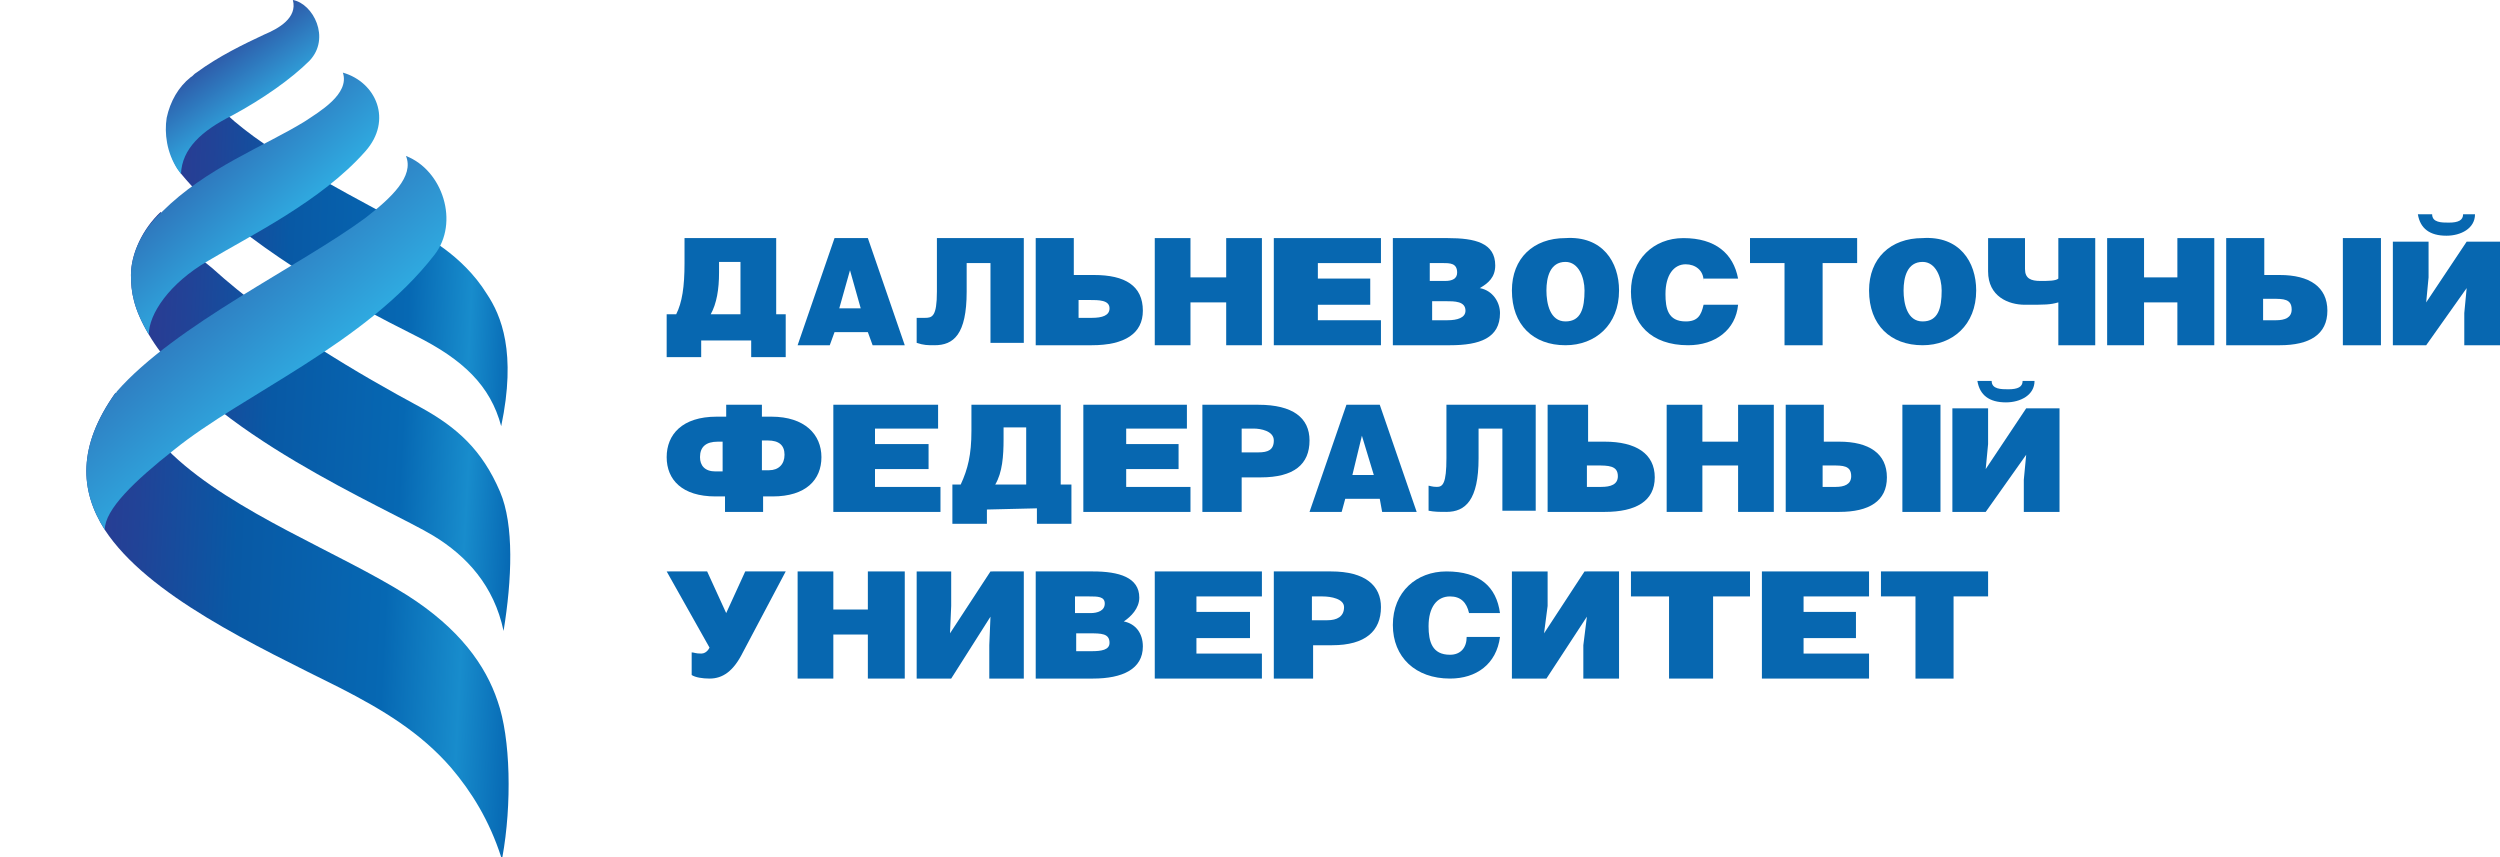
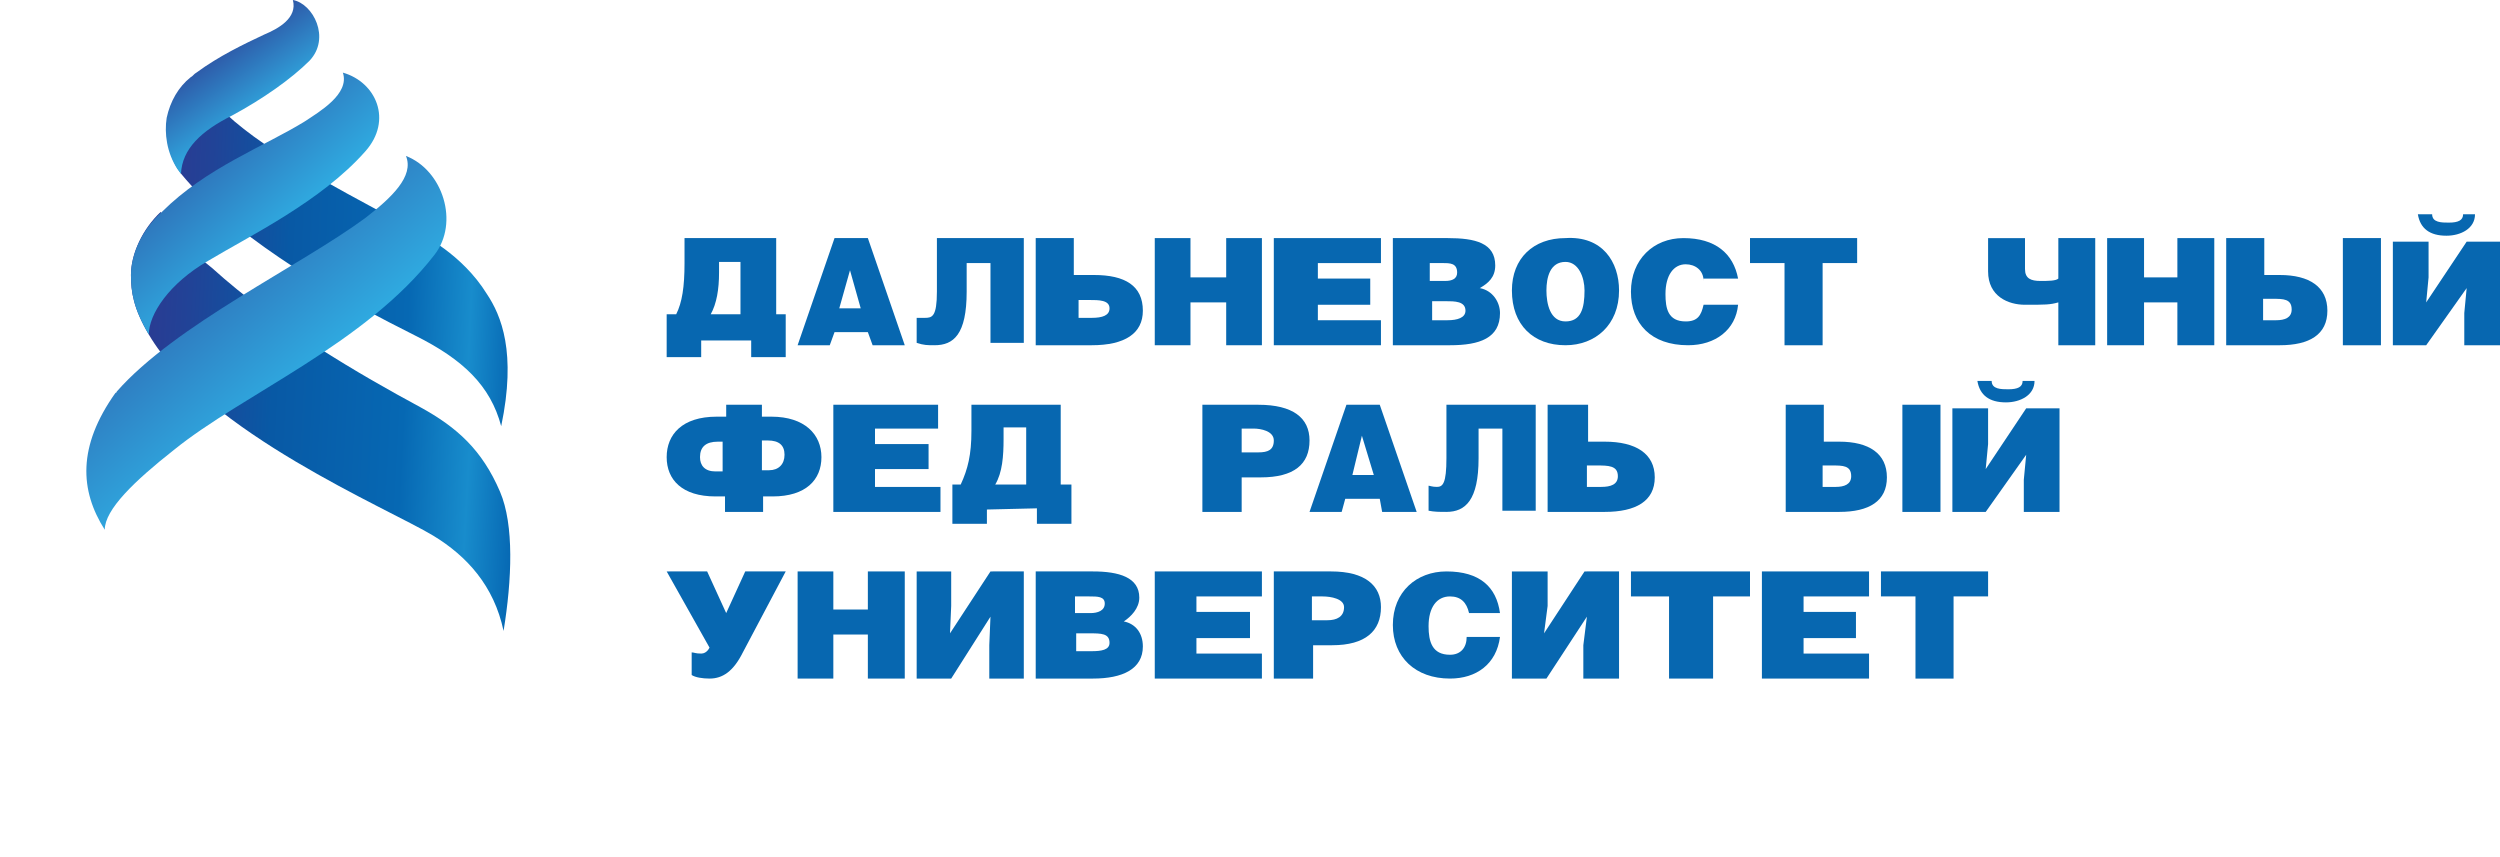
<svg xmlns="http://www.w3.org/2000/svg" version="1.2" viewBox="0 0 210 72" width="210" height="72">
  <defs>
    <linearGradient id="P" gradientUnits="userSpaceOnUse" />
    <linearGradient id="g1" x2="1" href="#P" gradientTransform="matrix(-30.921,-1.325,1.281,-29.88,43.488,21.565)">
      <stop stop-color="#0668b3" />
      <stop offset=".12" stop-color="#188ccc" />
      <stop offset=".29" stop-color="#0668b3" />
      <stop offset=".62" stop-color="#0859a5" />
      <stop offset=".84" stop-color="#214397" />
      <stop offset="1" stop-color="#2e3790" />
    </linearGradient>
    <linearGradient id="g2" x2="1" href="#P" gradientTransform="matrix(-33.498,-1.914,1.931,-33.784,43.565,36.352)">
      <stop stop-color="#0668b3" />
      <stop offset=".12" stop-color="#188ccc" />
      <stop offset=".29" stop-color="#0668b3" />
      <stop offset=".62" stop-color="#0859a5" />
      <stop offset=".84" stop-color="#214397" />
      <stop offset="1" stop-color="#2e3790" />
    </linearGradient>
    <linearGradient id="g3" x2="1" href="#P" gradientTransform="matrix(-20.908,-23.191,81.629,-73.593,31.752,28.992)">
      <stop stop-color="#71d0f6" />
      <stop offset=".3" stop-color="#40b5e7" />
      <stop offset=".4" stop-color="#2fabe1" />
      <stop offset=".45" stop-color="#2fa1da" />
      <stop offset=".83" stop-color="#2e55a5" />
      <stop offset="1" stop-color="#2e3790" />
    </linearGradient>
    <linearGradient id="g4" x2="1" href="#P" gradientTransform="matrix(-8.908,-12.663,32.472,-22.843,25.582,14.732)">
      <stop stop-color="#71d0f6" />
      <stop offset=".3" stop-color="#40b5e7" />
      <stop offset=".4" stop-color="#2fabe1" />
      <stop offset=".45" stop-color="#2fa1da" />
      <stop offset=".83" stop-color="#2e55a5" />
      <stop offset="1" stop-color="#2e3790" />
    </linearGradient>
    <linearGradient id="g5" x2="1" href="#P" gradientTransform="matrix(-38.284,-1.767,1.804,-39.093,43.361,53.266)">
      <stop stop-color="#0668b3" />
      <stop offset=".12" stop-color="#188ccc" />
      <stop offset=".29" stop-color="#0668b3" />
      <stop offset=".62" stop-color="#0859a5" />
      <stop offset=".84" stop-color="#214397" />
      <stop offset="1" stop-color="#2e3790" />
    </linearGradient>
    <linearGradient id="g6" x2="1" href="#P" gradientTransform="matrix(-28.786,-33.719,144.253,-123.149,36.491,45.954)">
      <stop stop-color="#71d0f6" />
      <stop offset=".3" stop-color="#40b5e7" />
      <stop offset=".4" stop-color="#2fabe1" />
      <stop offset=".45" stop-color="#2fa1da" />
      <stop offset=".83" stop-color="#2e55a5" />
      <stop offset="1" stop-color="#2e3790" />
    </linearGradient>
  </defs>
  <style>.a{fill:url(#g1)}.b{fill:url(#g2)}.c{fill:url(#g3)}.d{fill:url(#g4)}.e{fill:url(#g5)}.f{fill:url(#g6)}.g{fill:#0767b0}</style>
  <path class="a" d="m16.1 6.6c-1 0.8-1.7 2-2 3.4-0.2 1.3 0 2.9 0.9 4.3 0.1 0.1 0.2 0.3 0.3 0.4 0.4 0.5 0.9 1 1.4 1.6 5.6 5.2 12.4 9 18.2 11.9 4 2 6.3 4.2 7.2 7.6 1.3-6.2 0-9.3-1.2-11.1-2.1-3.4-5.5-5-5.8-5.2-4.8-2.7-11.4-5.9-15.4-9.3-1.5-1.3-2.7-2.6-3.2-4-0.1 0.1-0.3 0.2-0.4 0.4z" />
  <path class="b" d="m13.5 17.8c-1.5 1.4-2.5 3.5-2.5 5.3 0 1.4 0.2 2.8 1.5 5 4.8 8.2 20.1 14.6 23.9 16.9 2.8 1.7 5.1 4.2 5.9 8 0.7-4.3 0.9-8.9-0.3-11.7-1.5-3.5-3.6-5.4-6.7-7.1-5-2.7-12.1-6.8-17.5-11.7-1.9-1.5-3.5-3-4.3-4.7z" />
  <path class="c" d="m25.6 10.2c-3.4 2.1-8.3 3.9-12 7.6-1.6 1.4-2.6 3.5-2.6 5.3 0 1.4 0.2 2.8 1.5 5 0-1.7 1.7-4.3 5-6.2 3.5-2.1 9.5-5 13.2-9.2 2.3-2.6 0.9-5.8-1.9-6.6 0.6 1.8-2 3.3-3.2 4.1z" />
  <path class="d" d="m22.2 2.9c-1.7 0.8-3.8 1.8-5.7 3.2-0.2 0.1-0.3 0.3-0.5 0.4-1 0.8-1.7 2-2 3.4-0.2 1.3 0 2.9 0.9 4.3 0.1 0.1 0.2 0.3 0.3 0.4 0.1-2.1 1.7-3.6 4.3-4.9 2.6-1.4 5-3.1 6.5-4.6 1.8-1.9 0.3-4.8-1.4-5.1 0.4 1.5-1.2 2.4-2.4 2.9z" />
-   <path class="e" d="m9.7 33c-3.2 4.5-3 8.2-0.9 11.5 3.6 5.5 12.6 9.7 19.8 13.3 3.5 1.8 6.7 3.7 9.3 6.7 1.7 2 3.2 4.4 4.2 7.5h0.1c0.8-4.4 0.7-10-0.4-13.1-1-3-3.2-6.1-7.6-8.9-5.7-3.6-14.5-6.9-19.7-11.8-2-2.1-4-3.6-4.8-5.2q0.2 0 0 0z" />
  <path class="f" d="m30.7 18.3c-5.4 4-16 9-20.9 14.6 0 0 0 0.1-0.1 0.1-3.2 4.5-3 8.2-0.9 11.5 0-1.7 2.5-4.1 5.8-6.7 5.8-4.7 16.1-8.9 21.9-16.4 2.1-2.7 0.7-7.1-2.4-8.3 0.7 1.7-1.2 3.5-3.4 5.2z" />
  <path class="g" d="m65.2 20v6.4h0.8v3.6h-2.9v-1.4h-4.2v1.4h-2.9v-3.6h0.8c0.5-1 0.7-2.3 0.7-4.3v-2.1zm-4.8 2v0.9c0 1.4-0.2 2.6-0.7 3.5h2.5v-4.4z" />
  <path class="g" d="m72.9 20l3.1 9h-2.7l-0.4-1.1h-2.8l-0.4 1.1h-2.7l3.1-9zm-0.6 5.9l-0.9-3.2-0.9 3.2z" />
  <path class="g" d="m86 20v8.8h-2.8v-6.7h-2v2.4c0 3.6-1.1 4.5-2.7 4.5-0.6 0-0.9 0-1.5-0.2v-2.1c0.2 0 0.4 0 0.7 0 0.6 0 1-0.1 1-2.2v-4.5z" />
  <path class="g" d="m90.4 23.1h1.5c2.6 0 4.1 0.9 4.1 3 0 1.9-1.5 2.9-4.3 2.9h-4.7v-9h3.2v3.1zm0 3.6h1.3c0.9 0 1.5-0.2 1.5-0.8 0-0.7-0.9-0.7-1.7-0.7h-0.9v1.5z" />
  <path class="g" d="m100 23.3h3v-3.3h3v9h-3v-3.6h-3v3.6h-3v-9h3z" />
  <path class="g" d="m116 20v2.1h-5.3v1.3h4.4v2.2h-4.4v1.3h5.3v2.1h-9v-9z" />
  <path class="g" d="m117 20h4.6c2.3 0 4 0.4 4 2.3 0 1-0.6 1.5-1.3 1.9 1.1 0.2 1.7 1.2 1.7 2.1 0 2.1-1.7 2.7-4.2 2.7h-4.8zm3.1 3.6h1.3c0.6 0 1-0.2 1-0.7 0-0.8-0.6-0.8-1.2-0.8h-1.1zm0 3.3h1.5c0.8 0 1.5-0.2 1.5-0.8 0-0.8-0.9-0.8-1.7-0.8h-1.1v1.6z" />
  <path class="g" d="m136 24.4c0 2.9-2 4.6-4.5 4.6-2.7 0-4.5-1.7-4.5-4.6 0-2.7 1.8-4.4 4.5-4.4 3.1-0.2 4.5 2 4.5 4.4zm-6.1 0c0 1.1 0.3 2.6 1.6 2.6 1.3 0 1.6-1.1 1.6-2.6 0-1.1-0.5-2.4-1.6-2.4-1.3 0-1.6 1.3-1.6 2.4z" />
  <path class="g" d="m143.1 23.6c0-0.9-0.7-1.4-1.5-1.4-1 0-1.7 0.9-1.7 2.5 0 1.2 0.2 2.3 1.7 2.3 1 0 1.3-0.5 1.5-1.4h2.9c-0.2 2.1-1.9 3.4-4.2 3.4-3.1 0-4.8-1.8-4.8-4.5 0-2.7 1.9-4.5 4.4-4.5 2.7 0 4.2 1.3 4.6 3.4h-2.9z" />
  <path class="g" d="m153.1 29h-3.2v-6.9h-2.9v-2.1h9v2.1h-2.9z" />
-   <path class="g" d="m166 24.4c0 2.9-2 4.6-4.5 4.6-2.7 0-4.5-1.7-4.5-4.6 0-2.7 1.8-4.4 4.5-4.4 3.1-0.2 4.5 2 4.5 4.4zm-6.1 0c0 1.1 0.3 2.6 1.6 2.6 1.3 0 1.6-1.1 1.6-2.6 0-1.1-0.5-2.4-1.6-2.4-1.3 0-1.6 1.3-1.6 2.4z" />
  <path class="g" d="m170.1 20.4v2.2c0 0.8 0.5 1 1.3 1 0.6 0 1.3 0 1.5-0.2v-3.4h3.1v9h-3.1v-3.6c-0.7 0.2-1.1 0.2-2.8 0.2-1.4 0-3.1-0.7-3.1-2.8v-2.8h3.1z" />
  <path class="g" d="m180.1 23.3h2.8v-3.3h3.1v9h-3.1v-3.6h-2.8v3.6h-3.1v-9h3.1z" />
  <path class="g" d="m190 23.1h1.5c2.5 0 4 1 4 3 0 2-1.5 2.9-4 2.9h-4.5v-9h3.2v3.1zm0 3.8h1.2c0.7 0 1.3-0.2 1.3-0.9 0-0.9-0.7-0.9-1.6-0.9h-0.8v1.8zm10 2.1h-3.2v-9h3.2z" />
  <path class="g" d="m210 20.3v8.7h-3v-2.7l0.2-2.1-3.4 4.8h-2.8v-8.7h1.5 1.5v3l-0.2 2.1 3.4-5.1zm-5.7-2.3c0 0.7 0.8 0.7 1.4 0.7 0.8 0 1.2-0.2 1.2-0.7h1c0 1.2-1.2 1.8-2.4 1.8-1.4 0-2.2-0.6-2.4-1.8z" />
  <path class="g" d="m64 34v1h0.8c2.8 0 4.2 1.5 4.2 3.4 0 1.9-1.3 3.3-4.1 3.3h-0.8v1.3h-3.2v-1.3h-0.8c-2.8 0-4.1-1.4-4.1-3.3 0-1.9 1.3-3.4 4.2-3.4h0.8v-1zm-3.3 3.1h-0.4q-1.5 0-1.5 1.3c0 0.7 0.4 1.2 1.3 1.2h0.6zm3.3 2.4h0.6c0.8 0 1.3-0.5 1.3-1.3q0-1.2-1.4-1.2h-0.5z" />
  <path class="g" d="m78.8 34v2h-5.3v1.3h4.5v2.1h-4.5v1.5h5.5v2.1h-9v-9z" />
  <path class="g" d="m89.1 34v6.7h0.9v3.3h-2.9v-1.3l-4.2 0.1v1.2h-2.9v-3.3h0.7c0.6-1.3 0.9-2.5 0.9-4.5v-2.2zm-4.8 1.9v1c0 1.4-0.1 2.8-0.7 3.8h2.6v-4.8z" />
-   <path class="g" d="m99.7 34v2h-5.1v1.3h4.4v2.1h-4.4v1.5h5.4v2.1h-9v-9z" />
  <path class="g" d="m104.3 43h-3.3v-9h4.7c2.9 0 4.3 1.1 4.3 3 0 2-1.3 3.1-4.1 3.1h-1.6zm0-5h1.4c0.8 0 1.3-0.2 1.3-1 0-0.8-1.1-1-1.7-1h-1z" />
  <path class="g" d="m115.9 34l3.1 9h-2.9l-0.2-1.1h-2.9l-0.3 1.1h-2.7l3.1-9zm-0.5 5.9l-1-3.3-0.8 3.3z" />
  <path class="g" d="m129 34v8.9h-2.8v-6.9h-2v2.5c0 3.5-1.1 4.5-2.7 4.5-0.6 0-1 0-1.5-0.1v-2.1c0.1 0 0.3 0.1 0.7 0.1 0.5 0 0.8-0.3 0.8-2.4v-4.5z" />
  <path class="g" d="m133.2 37.1h1.6c2.6 0 4.2 1 4.2 3 0 2-1.6 2.9-4.2 2.9h-4.8v-9h3.4v3.1zm0 3.8h1.3c0.8 0 1.4-0.2 1.4-0.9 0-0.9-0.8-0.9-1.8-0.9h-0.8v1.8z" />
-   <path class="g" d="m143 37.1h3v-3.1h3v9h-3v-3.9h-3v3.9h-3v-9h3z" />
  <path class="g" d="m153 37.1h1.5c2.5 0 4 1 4 3 0 2-1.5 2.9-4 2.9h-4.5v-9h3.2v3.1zm0 3.8h1.2c0.7 0 1.3-0.2 1.3-0.9 0-0.9-0.7-0.9-1.6-0.9h-0.8v1.8zm10 2.1h-3.2v-9h3.2z" />
  <path class="g" d="m173 34.3v8.7h-3v-2.7l0.2-2.1-3.4 4.8h-2.8v-8.7h1.5 1.5v3l-0.2 2.1 3.4-5.1zm-5.7-2.3c0 0.7 0.8 0.7 1.4 0.7 0.8 0 1.2-0.2 1.2-0.7h1c0 1.2-1.2 1.8-2.4 1.8-1.4 0-2.2-0.6-2.4-1.8z" />
  <path class="g" d="m59.4 48l1.6 3.5 1.6-3.5h3.4l-3.6 6.8c-0.8 1.6-1.7 2.2-2.8 2.2-0.6 0-1.2-0.1-1.5-0.3v-1.9c0.2 0 0.3 0.1 0.8 0.1 0.2 0 0.5-0.1 0.7-0.5l-3.6-6.4z" />
  <path class="g" d="m70 51.2h2.9v-3.2h3.1v9h-3.1v-3.7h-2.9v3.7h-3v-9h3z" />
  <path class="g" d="m86 48v9h-2.9v-2.8l0.1-2.4-3.3 5.2h-2.9v-9h2.9v2.9l-0.1 2.3 3.4-5.2z" />
  <path class="g" d="m87.1 48h4.7c2.2 0 3.9 0.5 3.9 2.2 0 0.9-0.7 1.6-1.3 2 1 0.2 1.6 1 1.6 2.1 0 1.9-1.7 2.7-4.2 2.7h-4.8v-9zm3.2 3.5h1.3c0.6 0 1.2-0.2 1.2-0.8 0-0.6-0.6-0.6-1.3-0.6h-1.2zm0 3.2h1.4c0.8 0 1.5-0.1 1.5-0.7 0-0.8-0.7-0.8-1.7-0.8h-1.1v1.5z" />
  <path class="g" d="m106 48v2.1h-5.5v1.3h4.5v2.2h-4.5v1.3h5.5v2.1h-9v-9z" />
  <path class="g" d="m110.2 57h-3.2v-9h4.8c2.9 0 4.2 1.2 4.2 3 0 2-1.3 3.2-4.1 3.2h-1.6v2.8zm0-4.9h1.3c0.8 0 1.4-0.3 1.4-1.1 0-0.7-1.1-0.9-1.8-0.9h-0.9z" />
  <path class="g" d="m123.4 51.5c-0.2-0.9-0.7-1.4-1.6-1.4-1.1 0-1.8 0.9-1.8 2.5 0 1.3 0.3 2.4 1.8 2.4 0.9 0 1.4-0.6 1.4-1.5h2.8c-0.3 2.3-2 3.5-4.2 3.5-2.9 0-4.8-1.8-4.8-4.5 0-2.8 2-4.5 4.5-4.5 2.8 0 4.2 1.3 4.5 3.5z" />
  <path class="g" d="m136 48v9h-3v-2.8l0.3-2.4-3.4 5.2h-2.9v-9h3v2.9l-0.3 2.3 3.4-5.2z" />
  <path class="g" d="m143.9 57h-3.7v-6.9h-3.2v-2.1h10v2.1h-3.1z" />
  <path class="g" d="m157 48v2.1h-5.5v1.3h4.4v2.2h-4.4v1.3h5.5v2.1h-9v-9z" />
  <path class="g" d="m164.1 57h-3.2v-6.9h-2.9v-2.1h9v2.1h-2.9z" />
</svg>